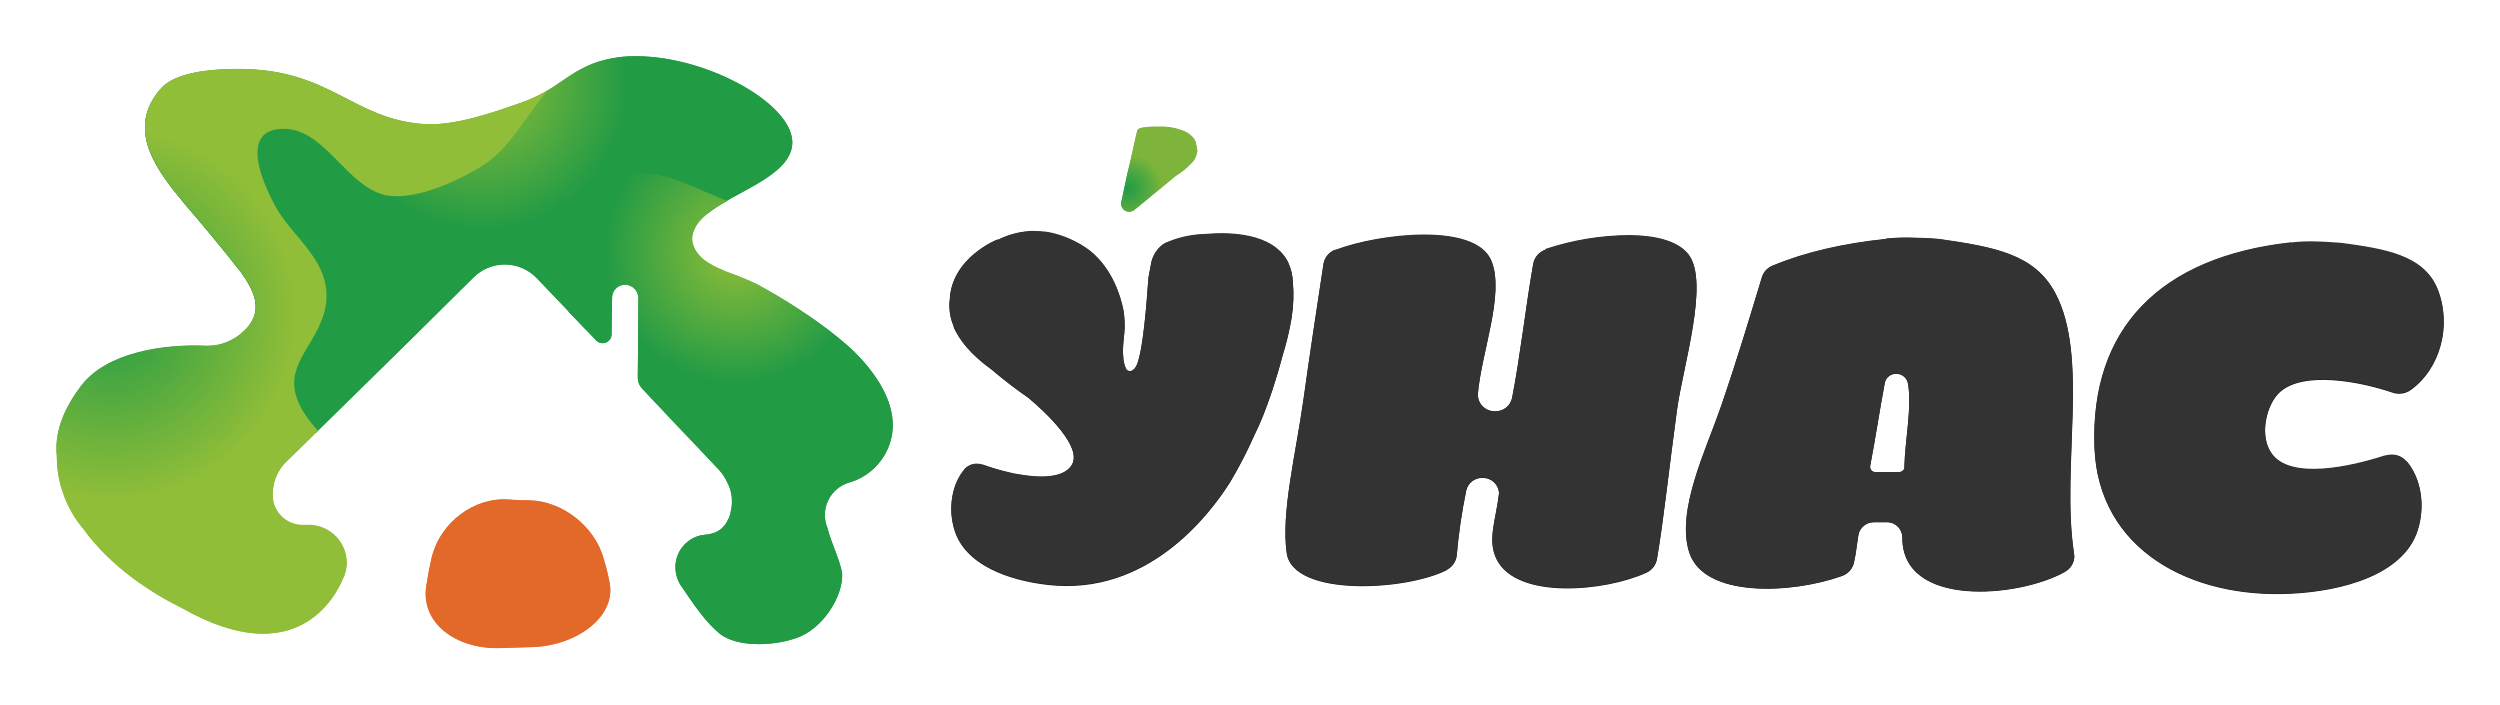
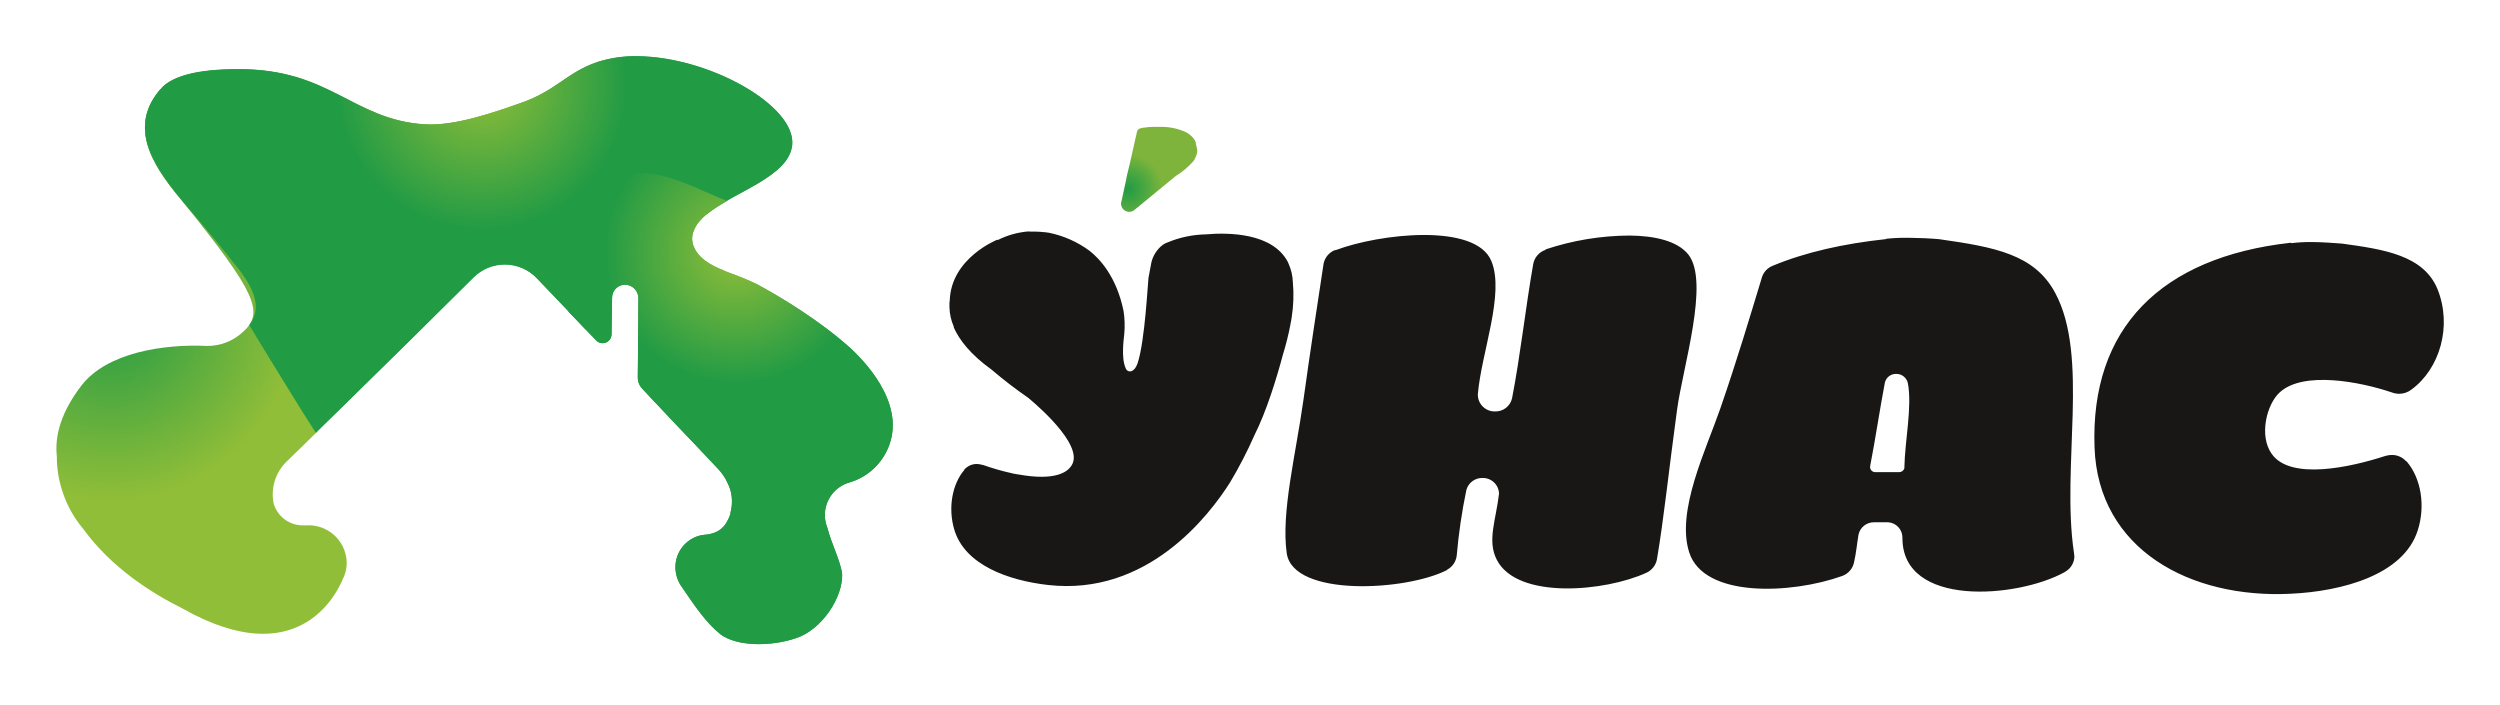
<svg xmlns="http://www.w3.org/2000/svg" width="2405" height="678" viewBox="0 0 2405 678" fill="none">
  <path fill-rule="evenodd" clip-rule="evenodd" d="M575.189 59.63C545.291 69.596 535.325 87.317 501.049 99.243C475.654 108.083 437.625 121.76 408.103 119.801C338.925 115.047 317.784 66.719 229.342 66.719C189.144 66.719 166.419 73.515 155.619 84.566V85.024C155.285 85.358 154.91 85.316 154.743 85.775C154.202 86.157 153.724 86.621 153.325 87.151C121.092 125.972 151.574 165.043 178.344 197.026C195.983 217.625 214.622 240.017 231.468 261.534C244.186 279.089 252.317 296.519 239.808 313.073C252.526 334.214 293.432 400.973 303.732 416.485L321.662 398.93L334.755 386.129C383.167 338.676 407.394 314.908 455.431 267.121C459.443 263.078 464.227 259.88 469.498 257.719C474.768 255.557 480.419 254.476 486.116 254.538C491.812 254.6 497.438 255.805 502.661 258.081C507.883 260.357 512.595 263.658 516.519 267.788C535.617 287.845 546.917 299.479 563.555 316.993C566.158 312.288 568.47 307.428 570.477 302.44C570.477 300.23 571.352 287.845 571.436 279.839C571.436 271.833 572.311 255.07 570.227 248.524C568.058 241.935 573.229 226.007 574.021 218.709C574.855 211.412 593.87 194.107 598.248 190.48C602.668 186.81 642.031 187.102 642.031 187.102L680.227 205.783C706.33 184.475 759.162 170.089 762.164 139.482C765.667 101.662 682.187 54.709 612.967 54.209C600.109 53.957 587.295 55.787 575.022 59.63H575.189Z" fill="url(#paint0_radial_2889_1724)" />
  <path fill-rule="evenodd" clip-rule="evenodd" d="M546.582 195.984C538.242 221.003 566.305 244.854 561.802 273.876C559.382 283.737 554.204 292.704 546.874 299.729C554.922 308.069 562.969 316.409 573.477 327.417C574.243 328.266 575.175 328.948 576.215 329.421C577.255 329.895 578.381 330.149 579.524 330.169C580.683 330.198 581.837 329.991 582.914 329.561C583.992 329.132 584.971 328.489 585.793 327.67C586.616 326.852 587.263 325.876 587.698 324.8C588.133 323.725 588.345 322.572 588.322 321.413V320.454C588.53 307.027 588.572 300.271 588.822 286.803C588.765 285.104 589.055 283.411 589.674 281.828C590.293 280.245 591.228 278.805 592.422 277.595C593.616 276.386 595.044 275.432 596.619 274.793C598.194 274.153 599.883 273.841 601.582 273.876C605.007 273.996 608.246 275.467 610.59 277.967C612.934 280.467 614.193 283.794 614.092 287.22C614.092 317.368 613.758 332.379 613.55 362.277C613.467 362.506 613.467 362.757 613.55 362.986C613.509 365.03 613.879 367.061 614.638 368.96C615.397 370.858 616.53 372.584 617.97 374.036C624.224 380.791 627.268 384.085 633.648 390.715L646.158 404.059C664.338 423.032 673.345 432.539 691.359 451.679C694.801 455.366 697.618 459.592 699.699 464.188C702.709 469.918 704.229 476.314 704.119 482.786C704.12 486.251 703.657 489.701 702.743 493.043C702.77 493.195 702.77 493.35 702.743 493.502C702.743 493.502 702.743 493.502 702.743 493.794C702.743 494.086 702.743 494.336 702.534 494.628C701.905 496.815 701.009 498.915 699.865 500.883C698.386 504.007 696.218 506.755 693.524 508.922C690.83 511.088 687.681 512.617 684.312 513.392C682.371 513.961 680.369 514.297 678.349 514.393C678.199 514.432 678.041 514.432 677.89 514.393L673.72 515.06C666.919 516.707 660.864 520.582 656.519 526.068C652.174 531.554 649.789 538.335 649.744 545.333C649.72 552.451 652.002 559.386 656.249 565.098C667.966 582.153 678.849 598.791 693.277 610.299C709.164 621.933 741.439 622.142 765.707 613.885C790.977 605.546 810.825 574.439 810.158 552.339C808.698 539.829 799.817 523.15 795.939 507.721C794.304 503.755 793.481 499.501 793.52 495.212C793.557 488.212 795.848 481.41 800.054 475.814C804.26 470.219 810.157 466.127 816.871 464.146C824.371 461.992 831.36 458.349 837.421 453.435C843.482 448.52 848.491 442.434 852.148 435.541C874.332 393.634 835.761 351.435 818.789 335.465C787.766 307.402 749.028 284.635 728.304 273.376C719.244 269.153 709.975 265.395 700.533 262.117C699.407 261.742 697.655 260.992 696.863 260.7C696.62 260.621 696.403 260.477 696.238 260.283C682.227 254.862 671.886 247.773 668.008 238.599C666.646 235.973 665.908 233.069 665.85 230.111C665.793 227.153 666.417 224.222 667.674 221.545C671.844 210.495 684.562 201.696 699.24 193.44C677.682 185.1 656.582 173.258 632.522 168.421C625.09 167.092 617.555 166.422 610.005 166.419C584.986 166.419 554.421 172.591 547.041 196.317L546.582 195.984Z" fill="url(#paint1_radial_2889_1724)" />
-   <path d="M580.859 538.369C572.519 506.053 540.036 482.035 509.596 481.534C501.257 481.534 497.087 481.284 488.33 480.7C457.515 478.616 423.114 501.55 414.941 538.036C412.731 548.127 411.73 553.131 410.229 563.055C403.974 599.416 439.001 625.144 481.867 623.476C493.709 623.059 499.339 622.976 511.348 622.6C554.464 621.516 592.868 593.411 586.405 560.636C585.016 553.107 583.163 545.671 580.859 538.369Z" fill="#E3692B" />
-   <path fill-rule="evenodd" clip-rule="evenodd" d="M229.34 66.718C189.142 66.718 166.417 73.556 155.617 84.648L154.658 85.691L153.323 87.192C121.09 126.055 151.572 165.084 178.342 197.109C195.981 217.499 214.662 239.891 231.466 261.45C245.685 281.048 254.317 300.563 234.26 318.827C224.781 327.944 212.093 332.962 198.941 332.796C158.285 330.836 102.618 338.842 78.016 371.325C58.96 396.344 52.455 418.986 54.665 439.002C54.636 450.329 56.409 461.59 59.919 472.36C59.919 472.777 60.294 473.194 60.419 473.611V473.861C64.731 486.73 71.453 498.659 80.226 509.013C107.121 546.083 145.943 570.685 175.465 585.321C286.05 647.869 323.453 572.228 329.749 557.175C332.053 552.656 333.348 547.691 333.544 542.622C333.714 533.013 330.103 523.722 323.49 516.75C316.876 509.777 307.788 505.681 298.184 505.344H297.35C294.264 505.344 292.763 505.344 289.552 505.344C283.561 504.991 277.825 502.8 273.124 499.069C268.423 495.338 264.986 490.249 263.282 484.495C261.77 477.232 262.125 469.705 264.312 462.617C266.5 455.528 270.45 449.111 275.792 443.964C288.051 432.08 296.349 424.032 305.689 414.775C300.502 409.093 295.88 402.921 291.887 396.344C265.325 353.019 306.148 335.464 313.404 293.933C319.325 253.819 286.008 232.511 267.535 203.155C254.359 180.805 226.713 122.218 275.208 124.262C313.028 126.18 333.794 179.304 370.28 187.977C398.427 193.898 439.041 175.092 463.518 160.164C491.081 142.692 505.508 112.211 526.816 87.192C518.651 92.038 510.018 96.048 501.047 99.159C475.652 107.958 437.623 121.593 408.101 119.591C339.382 115.005 318.074 67.135 231.216 66.718H229.34Z" fill="url(#paint2_radial_2889_1724)" />
+   <path fill-rule="evenodd" clip-rule="evenodd" d="M229.34 66.718C189.142 66.718 166.417 73.556 155.617 84.648L154.658 85.691L153.323 87.192C121.09 126.055 151.572 165.084 178.342 197.109C245.685 281.048 254.317 300.563 234.26 318.827C224.781 327.944 212.093 332.962 198.941 332.796C158.285 330.836 102.618 338.842 78.016 371.325C58.96 396.344 52.455 418.986 54.665 439.002C54.636 450.329 56.409 461.59 59.919 472.36C59.919 472.777 60.294 473.194 60.419 473.611V473.861C64.731 486.73 71.453 498.659 80.226 509.013C107.121 546.083 145.943 570.685 175.465 585.321C286.05 647.869 323.453 572.228 329.749 557.175C332.053 552.656 333.348 547.691 333.544 542.622C333.714 533.013 330.103 523.722 323.49 516.75C316.876 509.777 307.788 505.681 298.184 505.344H297.35C294.264 505.344 292.763 505.344 289.552 505.344C283.561 504.991 277.825 502.8 273.124 499.069C268.423 495.338 264.986 490.249 263.282 484.495C261.77 477.232 262.125 469.705 264.312 462.617C266.5 455.528 270.45 449.111 275.792 443.964C288.051 432.08 296.349 424.032 305.689 414.775C300.502 409.093 295.88 402.921 291.887 396.344C265.325 353.019 306.148 335.464 313.404 293.933C319.325 253.819 286.008 232.511 267.535 203.155C254.359 180.805 226.713 122.218 275.208 124.262C313.028 126.18 333.794 179.304 370.28 187.977C398.427 193.898 439.041 175.092 463.518 160.164C491.081 142.692 505.508 112.211 526.816 87.192C518.651 92.038 510.018 96.048 501.047 99.159C475.652 107.958 437.623 121.593 408.101 119.591C339.382 115.005 318.074 67.135 231.216 66.718H229.34Z" fill="url(#paint2_radial_2889_1724)" />
  <path fill-rule="evenodd" clip-rule="evenodd" d="M989.92 222.588C979.432 223.351 969.199 226.185 959.813 230.928L959.522 230.552C959.522 230.552 914.863 248.066 913.653 289.264C913.466 289.915 913.367 290.588 913.361 291.265C913.361 292.683 913.361 294.059 913.361 295.435C913.518 301.901 914.935 308.275 917.531 314.199C917.496 314.476 917.496 314.757 917.531 315.033C922.952 327.001 933.293 340.761 954.017 355.689C965.156 365.205 976.777 374.14 988.836 382.46C988.836 382.46 1036.79 420.989 1032.74 442.923C1032.5 444.594 1031.89 446.19 1030.95 447.593C1027.16 454.056 1015.23 462.979 979.036 456.308H978.745L973.741 455.39L973.282 455.14H972.865C963.539 453.043 954.349 450.384 945.344 447.176H944.802C943.169 446.659 941.469 446.378 939.756 446.342C937.565 446.332 935.395 446.771 933.38 447.632C931.365 448.492 929.547 449.756 928.039 451.346L927.706 451.554C927.724 451.72 927.724 451.888 927.706 452.054C916.072 465.565 911.777 488.582 918.032 509.515C928.081 543.374 969.696 558.386 1008.27 562.764C1103.8 573.564 1163.14 496.046 1183.4 463.939C1192.17 449.242 1200.02 434.021 1206.92 418.362C1218.3 395.72 1228.06 364.154 1234.19 341.053C1237.13 331.562 1239.54 321.915 1241.4 312.156V311.739C1241.92 309.594 1242.33 307.423 1242.61 305.234C1244.37 294.092 1244.75 282.776 1243.74 271.542C1243.53 265.337 1242.11 259.233 1239.57 253.57L1238.78 251.777C1223.93 223.964 1181.94 223.547 1159.97 225.465C1147.57 225.709 1135.33 228.24 1123.86 232.929C1121.97 233.549 1120.19 234.433 1118.56 235.556C1113.15 239.725 1109.31 245.605 1107.68 252.235C1106.72 257.239 1105.76 262.243 1104.84 267.289C1104.26 271.458 1101.42 328.002 1094.5 349.018C1093.79 351.232 1092.71 353.306 1091.29 355.147H1091.08C1090.87 355.461 1090.6 355.731 1090.29 355.94L1089.5 356.523C1088.79 357.036 1087.93 357.311 1087.06 357.311C1086.18 357.311 1085.33 357.036 1084.62 356.523C1084.41 356.523 1084.41 356.523 1084.24 356.231C1084.24 356.231 1083.87 355.898 1083.87 355.814C1083.87 355.814 1083.87 355.814 1083.53 355.814C1083.49 355.651 1083.49 355.478 1083.53 355.314C1083.4 355.009 1083.21 354.728 1082.99 354.48V354.438C1078.2 344.139 1081.28 324.791 1081.57 321.08C1082.21 313.865 1081.99 306.6 1080.91 299.438C1074.19 266.079 1057.76 248.9 1048.46 241.519C1036.7 232.743 1023.12 226.703 1008.73 223.839C1007.68 223.839 1006.6 223.547 1005.43 223.38C1005.26 223.39 1005.1 223.39 1004.93 223.38C1001.85 223.047 998.968 222.838 995.799 222.796H995.09C993.547 222.796 991.921 222.796 990.337 222.796L989.92 222.588ZM1486.97 240.31C1483.91 241.29 1481.17 243.085 1479.06 245.502C1476.94 247.919 1475.52 250.867 1474.96 254.029C1467.49 296.436 1462.7 341.595 1454.57 383.294C1453.71 386.926 1451.63 390.154 1448.68 392.433C1445.72 394.712 1442.07 395.902 1438.34 395.803C1436.21 395.87 1434.08 395.513 1432.09 394.753C1430.09 393.993 1428.26 392.846 1426.71 391.377C1425.16 389.907 1423.92 388.145 1423.05 386.193C1422.18 384.24 1421.71 382.135 1421.67 380V379.457C1424.96 339.385 1447.85 282.509 1434.63 250.985C1419.29 214.248 1327.14 224.673 1284.89 240.643H1284.56H1284.1C1281.33 241.75 1278.89 243.538 1276.99 245.841C1275.1 248.144 1273.81 250.889 1273.26 253.82C1267.63 290.89 1260.42 337.926 1253.87 385.003C1246.57 437.085 1232.23 493.419 1237.86 532.366C1244.24 574.523 1352.53 568.643 1392.14 548.336C1392.14 548.336 1392.14 548.336 1392.14 548.044C1394.66 546.706 1396.81 544.778 1398.42 542.425C1400.02 540.071 1401.03 537.364 1401.36 534.534C1403.2 513.283 1406.31 492.16 1410.66 471.277C1411.61 467.89 1413.68 464.92 1416.52 462.842C1419.36 460.763 1422.82 459.696 1426.34 459.81C1430.41 459.754 1434.34 461.301 1437.28 464.117C1440.22 466.933 1441.94 470.793 1442.06 474.864C1439.18 500.216 1430.42 520.023 1439.89 538.454C1459.57 577.108 1544.34 569.185 1583.91 550.963C1586.53 549.759 1588.81 547.939 1590.57 545.659C1592.33 543.378 1593.51 540.706 1594.01 537.87C1600.76 498.173 1605.47 451.679 1613.27 394.636C1618.73 353.521 1644.88 271.375 1624.28 244.98C1613.81 231.762 1591.88 226.799 1567.48 226.591C1540.01 226.743 1512.73 231.261 1486.67 239.976L1486.97 240.31ZM1814.38 230.01C1773.73 234.389 1736.95 242.52 1705.3 255.696C1702.92 256.628 1700.77 258.071 1699 259.922C1697.24 261.773 1695.9 263.989 1695.08 266.413C1683.91 303.274 1671.11 346.14 1655.01 392.801C1641.25 432.581 1612.35 491.543 1624.95 531.156C1638.87 575.565 1723.6 571.562 1772.31 554.049C1775.25 552.963 1777.86 551.119 1779.87 548.703C1781.87 546.287 1783.21 543.384 1783.73 540.288C1785.65 531.949 1786.44 522.858 1787.9 514.185C1788.67 510.818 1790.56 507.815 1793.27 505.675C1795.98 503.535 1799.34 502.389 1802.79 502.426H1816.47C1820.17 502.689 1823.64 504.344 1826.18 507.059C1828.72 509.773 1830.13 513.347 1830.14 517.062C1829.52 584.822 1940.94 575.44 1986.14 550.421C1986.43 550.421 1986.43 550.129 1986.64 550.046C1989.29 548.584 1991.51 546.45 1993.08 543.86C1994.64 541.269 1995.5 538.311 1995.56 535.285C1995.48 533.885 1995.32 532.493 1995.06 531.115C1982.93 448.844 2010.11 342.971 1977.05 281.675C1957.12 244.521 1918.67 237.683 1865.46 230.094C1857.12 229.343 1846.66 228.843 1836.94 228.759C1829.41 228.619 1821.87 228.939 1814.38 229.718V230.01ZM1799.16 449.01C1799.16 448.719 1799.16 448.343 1799.16 447.968C1804.29 421.656 1808.21 394.427 1813.26 368.032C1813.84 365.59 1815.25 363.426 1817.25 361.906C1819.25 360.386 1821.71 359.604 1824.22 359.692C1826.77 359.675 1829.25 360.517 1831.27 362.083C1833.28 363.649 1834.7 365.848 1835.31 368.324C1839.69 390.925 1832.52 423.783 1832.02 449.261V450.512C1831.68 451.607 1830.99 452.561 1830.05 453.231C1829.12 453.9 1828 454.248 1826.85 454.223H1804.04C1803.38 454.228 1802.73 454.104 1802.12 453.858C1801.51 453.611 1800.96 453.248 1800.49 452.787C1800.02 452.326 1799.65 451.777 1799.39 451.172C1799.14 450.567 1799 449.918 1798.99 449.261L1799.16 449.01ZM2203.76 233.513C2078.46 247.44 2010.7 316.076 2014.95 430.621C2018.58 528.905 2107.4 576.024 2203.64 571.187C2253.34 568.852 2312.05 553.048 2325.77 510.516C2333.61 486.456 2328.9 459.977 2315.39 444.132C2315.05 444.132 2315.05 443.84 2314.97 443.673H2314.64C2312.93 441.779 2310.83 440.265 2308.5 439.231C2306.17 438.196 2303.64 437.664 2301.09 437.668C2299.01 437.67 2296.95 437.964 2294.96 438.544C2294.66 438.544 2294.46 438.753 2294.25 438.753C2261.93 449.261 2203.64 462.479 2185.46 436.709C2172.95 419.363 2180.41 389.006 2193.13 377.414C2216.02 356.565 2270.65 367.323 2300.63 377.414C2302.96 378.308 2305.43 378.788 2307.92 378.832C2312.29 378.848 2316.52 377.377 2319.93 374.662C2346.95 354.855 2359.21 313.949 2344.95 278.297C2331.57 245.522 2293.33 239.851 2252.72 234.305C2243.83 233.68 2234.2 232.929 2224.4 232.846C2217.6 232.768 2210.81 233.13 2204.05 233.93L2203.76 233.513Z" fill="#181716" />
  <path fill-rule="evenodd" clip-rule="evenodd" d="M1151.58 144.152V143.777C1151.58 143.777 1151.58 143.777 1151.58 143.526C1151.58 143.526 1151.58 143.276 1151.58 143.193C1151.47 142.355 1151.28 141.531 1151 140.733L1150.33 137.689C1150.4 137.515 1150.4 137.32 1150.33 137.146V136.896C1149.72 135.392 1148.89 133.987 1147.87 132.726C1147.17 131.877 1146.39 131.095 1145.54 130.391C1145.2 130.053 1144.84 129.746 1144.45 129.474C1143.54 128.742 1142.58 128.073 1141.58 127.472C1133.34 123.576 1124.29 121.717 1115.18 122.052C1113.14 122.052 1111.01 122.052 1109.43 122.052C1106.5 122.039 1103.59 122.29 1100.71 122.802C1100.5 122.832 1100.29 122.832 1100.09 122.802C1098.78 122.995 1097.5 123.302 1096.25 123.72C1095.71 123.948 1095.22 124.289 1094.81 124.72C1094.41 125.151 1094.1 125.663 1093.91 126.221C1092.29 133.602 1090.04 142.901 1088.03 152.325C1086.53 159.539 1084.28 167.128 1083.16 173.674L1078.99 193.064C1078.78 193.648 1078.65 194.273 1078.49 194.941C1078.23 197.014 1078.8 199.106 1080.08 200.756C1081.37 202.406 1083.25 203.479 1085.32 203.739C1087.32 203.992 1089.33 203.47 1090.95 202.279L1091.37 201.946L1131.11 169.296C1137.33 165.492 1142.95 160.784 1147.79 155.327C1148 154.993 1148.37 154.785 1148.54 154.41C1149.16 153.446 1149.67 152.41 1150.04 151.324L1150.58 150.365C1151.33 148.445 1151.77 146.418 1151.88 144.36L1151.58 144.152Z" fill="url(#paint3_radial_2889_1724)" />
  <path fill-rule="evenodd" clip-rule="evenodd" d="M575.189 59.38C545.291 69.346 535.325 87.068 501.049 98.994C475.654 107.834 437.625 121.511 408.103 119.551C338.925 114.798 317.784 66.261 229.342 66.427C189.144 66.427 166.419 73.224 155.619 84.274V84.733C155.285 85.025 154.91 85.025 154.743 85.442C154.201 85.984 153.617 86.317 153.325 86.86C121.092 125.681 151.574 164.752 178.344 196.735C195.983 217.334 214.622 239.768 231.468 261.243C244.186 278.839 252.318 296.269 239.808 312.782C252.526 333.965 293.432 400.724 303.732 416.236L321.662 398.681L334.755 385.879C383.042 338.426 407.269 314.658 455.306 266.872C459.321 262.831 464.107 259.637 469.379 257.479C474.651 255.321 480.303 254.243 486 254.309C491.696 254.375 497.321 255.584 502.542 257.864C507.763 260.143 512.473 263.448 516.394 267.581C535.492 287.638 546.792 299.23 563.43 316.785C566.035 312.067 568.347 307.193 570.352 302.19C570.352 300.022 571.227 287.638 571.311 279.632C571.311 271.625 572.186 254.863 570.101 248.316C567.933 241.728 573.104 225.757 573.896 218.502C574.73 211.204 593.744 193.9 598.123 190.272C602.543 186.602 641.906 186.894 641.906 186.894L680.102 205.575C706.205 184.267 759.037 169.881 762.039 139.275C765.667 101.454 682.187 54.502 613.134 54.001C600.275 53.728 587.457 55.559 575.189 59.422V59.38Z" fill="url(#paint4_radial_2889_1724)" />
  <path fill-rule="evenodd" clip-rule="evenodd" d="M546.582 195.985C538.242 221.004 566.305 244.813 561.802 273.877C559.382 283.738 554.204 292.705 546.874 299.73C554.922 308.07 562.969 316.41 573.477 327.418C574.247 328.259 575.18 328.933 576.22 329.399C577.26 329.866 578.384 330.114 579.524 330.128C580.68 330.157 581.83 329.951 582.904 329.524C583.979 329.097 584.956 328.458 585.778 327.644C586.6 326.83 587.248 325.859 587.686 324.788C588.123 323.718 588.339 322.57 588.322 321.413V320.454C588.53 306.986 588.572 300.272 588.822 286.804C588.765 285.105 589.055 283.412 589.674 281.829C590.293 280.246 591.228 278.806 592.422 277.596C593.616 276.386 595.044 275.433 596.619 274.793C598.194 274.154 599.883 273.842 601.582 273.877C605.007 273.997 608.246 275.468 610.59 277.968C612.934 280.468 614.193 283.795 614.092 287.221C614.092 317.369 613.758 332.38 613.55 362.278C613.467 362.507 613.467 362.758 613.55 362.987C613.513 365.03 613.886 367.06 614.645 368.958C615.404 370.855 616.534 372.582 617.97 374.037C624.224 380.792 627.268 384.086 633.648 390.716L646.158 404.06C664.338 423.033 673.345 432.54 691.359 451.679C694.808 455.362 697.626 459.589 699.699 464.189C702.709 469.919 704.229 476.315 704.119 482.786C704.12 486.238 703.657 489.674 702.743 493.003C702.773 493.168 702.773 493.338 702.743 493.503C702.743 493.503 702.743 493.503 702.743 493.795C702.743 494.087 702.743 494.337 702.534 494.629C701.905 496.815 701.009 498.916 699.865 500.884C698.396 504.015 696.231 506.769 693.536 508.937C690.84 511.105 687.685 512.629 684.312 513.393C682.377 513.996 680.373 514.346 678.349 514.436C678.2 514.486 678.039 514.486 677.89 514.436C676.097 514.727 675.222 514.936 673.72 515.144C666.919 516.791 660.864 520.666 656.519 526.152C652.174 531.638 649.789 538.42 649.744 545.418C649.72 552.536 652.002 559.47 656.249 565.183C667.966 582.237 678.849 598.875 693.277 610.384C709.164 622.018 741.439 622.184 765.707 613.97C790.977 605.63 810.825 574.523 810.158 552.423C808.698 539.913 799.817 523.234 795.939 507.806C794.309 503.838 793.487 499.585 793.52 495.296C793.566 488.303 795.861 481.511 800.066 475.923C804.272 470.336 810.164 466.251 816.871 464.272C824.371 462.118 831.36 458.475 837.421 453.561C843.482 448.646 848.491 442.56 852.148 435.667C874.332 393.969 835.761 351.561 818.789 335.591C787.766 307.528 749.028 284.76 728.304 273.502C719.252 269.151 709.983 265.268 700.533 261.868C699.407 261.493 697.655 260.701 696.863 260.45C696.636 260.341 696.426 260.201 696.238 260.033C682.227 254.613 671.886 247.524 668.008 238.35C666.646 235.724 665.908 232.819 665.85 229.862C665.793 226.904 666.417 223.973 667.674 221.295C671.844 210.245 684.562 201.447 699.24 193.191C677.682 184.851 656.582 173.009 632.522 168.172C625.089 166.848 617.556 166.164 610.005 166.128C584.986 166.128 554.421 172.341 547.041 196.068L546.582 195.985Z" fill="url(#paint5_radial_2889_1724)" />
-   <path d="M580.859 538.119C572.519 505.802 540.036 481.784 509.596 481.284C501.257 481.284 497.087 481.034 488.33 480.408C457.515 478.365 423.114 501.257 414.941 537.785C412.731 547.876 411.73 552.88 410.229 562.804C403.974 599.165 439.001 624.893 481.867 623.225C493.709 622.808 499.339 622.725 511.348 622.35C554.464 621.265 592.868 593.161 586.405 560.386C585.016 552.856 583.163 545.42 580.859 538.119Z" fill="#E3692B" />
-   <path fill-rule="evenodd" clip-rule="evenodd" d="M229.34 66.26C189.142 66.26 166.417 73.057 155.617 84.19L154.658 85.233L153.323 86.734C121.09 125.597 151.572 164.626 178.342 196.651C195.981 217.25 214.662 239.642 231.466 261.2C245.685 280.757 254.359 300.23 234.26 318.577C224.781 327.694 212.093 332.712 198.941 332.546C158.285 330.586 102.618 338.551 78.016 371.075C58.96 396.095 52.455 418.737 54.665 438.752C54.636 450.08 56.409 461.34 59.919 472.111C59.919 472.528 60.294 472.945 60.419 473.362V473.612C64.735 486.465 71.457 498.381 80.226 508.722C107.121 545.792 145.943 570.394 175.465 584.989C286.05 647.745 323.453 571.937 329.749 556.884C332.102 552.292 333.411 547.237 333.586 542.081C333.745 532.479 330.129 523.199 323.516 516.235C316.904 509.272 307.822 505.181 298.225 504.844H297.85H297.391H289.594C283.603 504.491 277.866 502.3 273.166 498.569C268.465 494.838 265.028 489.749 263.324 483.995C261.812 476.732 262.166 469.205 264.354 462.117C266.542 455.029 270.491 448.611 275.833 443.464C288.093 431.58 296.391 423.49 305.731 414.275C300.533 408.698 295.896 402.622 291.887 396.136C265.325 352.812 306.148 335.257 313.404 293.725C319.325 253.611 286.008 232.303 267.535 202.947C254.359 180.555 226.713 121.969 275.208 123.97C313.028 125.889 333.794 178.887 370.28 187.644C398.427 193.565 439.041 174.759 463.518 159.831C491.081 142.318 505.508 111.878 526.816 86.859C518.651 91.705 510.018 95.715 501.047 98.826C475.652 107.625 437.623 121.26 408.101 119.259C339.382 114.755 318.074 66.718 231.216 66.26H229.34Z" fill="url(#paint6_radial_2889_1724)" />
-   <path fill-rule="evenodd" clip-rule="evenodd" d="M989.92 222.338C979.432 223.101 969.199 225.935 959.813 230.677L959.522 230.302C959.522 230.302 914.863 247.815 913.653 289.014C913.466 289.65 913.367 290.31 913.361 290.973C913.361 292.433 913.361 293.809 913.361 295.143C913.526 301.609 914.942 307.981 917.531 313.907C917.492 314.17 917.492 314.437 917.531 314.7C922.952 326.667 933.293 340.428 954.017 355.356C965.168 364.856 976.789 373.791 988.836 382.126C988.836 382.126 1036.79 420.656 1032.74 442.589C1032.5 444.26 1031.89 445.857 1030.95 447.259C1027.16 453.722 1015.23 462.646 979.036 455.974H978.745L973.741 455.057L973.282 454.807H972.865C963.533 452.717 954.341 450.043 945.344 446.8H944.802C943.169 446.283 941.469 446.003 939.756 445.966C937.565 445.957 935.395 446.396 933.38 447.256C931.365 448.117 929.547 449.381 928.039 450.97H927.706C927.724 451.137 927.724 451.304 927.706 451.471C916.072 464.981 911.777 487.957 918.032 508.931C928.081 542.749 969.696 557.802 1008.27 562.18C1103.8 572.98 1163.14 495.463 1183.4 463.313C1192.17 448.617 1200.02 433.396 1206.92 417.737C1218.3 395.136 1228.06 363.529 1234.19 340.469C1237.13 330.979 1239.54 321.331 1241.4 311.572V311.155C1241.91 309.038 1242.3 306.894 1242.57 304.734C1244.33 293.606 1244.71 282.304 1243.7 271.083C1243.49 264.865 1242.07 258.748 1239.53 253.069L1238.73 251.318C1223.89 223.505 1181.9 223.088 1159.92 225.006C1147.54 225.264 1135.3 227.779 1123.81 232.429C1121.94 233.085 1120.16 233.982 1118.52 235.097C1113.11 239.268 1109.27 245.147 1107.63 251.777C1106.68 256.822 1105.72 261.826 1104.8 266.872C1104.22 271.041 1101.38 327.585 1094.46 348.601C1093.74 350.811 1092.66 352.884 1091.25 354.73H1091.04C1090.83 355.044 1090.56 355.314 1090.25 355.523L1089.45 356.106C1088.74 356.619 1087.89 356.894 1087.01 356.894C1086.14 356.894 1085.29 356.619 1084.58 356.106C1084.37 356.106 1084.37 356.106 1084.2 355.856C1084.2 355.648 1083.82 355.523 1083.82 355.439C1083.82 355.439 1083.82 355.439 1083.49 355.439C1083.44 355.276 1083.44 355.102 1083.49 354.939C1083.36 354.634 1083.17 354.353 1082.95 354.105V353.813C1078.15 343.513 1081.24 324.165 1081.53 320.454C1082.17 313.24 1081.95 305.974 1080.86 298.813C1074.15 265.454 1057.72 248.274 1048.42 240.894C1036.67 232.1 1023.09 226.058 1008.68 223.213C1007.64 223.213 1006.56 222.921 1005.39 222.755C1005.22 222.765 1005.06 222.765 1004.89 222.755C1001.86 222.391 998.81 222.197 995.758 222.171H995.049H990.295L989.92 222.338ZM1486.97 240.018C1483.91 241.013 1481.18 242.818 1479.06 245.241C1476.95 247.664 1475.53 250.614 1474.96 253.778C1467.49 296.186 1462.7 341.345 1454.57 383.044C1453.71 386.676 1451.63 389.904 1448.68 392.183C1445.72 394.461 1442.07 395.652 1438.34 395.553C1436.21 395.62 1434.08 395.263 1432.09 394.503C1430.09 393.743 1428.26 392.596 1426.71 391.126C1425.16 389.657 1423.92 387.895 1423.05 385.943C1422.18 383.99 1421.71 381.885 1421.67 379.749V379.04C1424.96 338.968 1447.85 282.092 1434.63 250.568C1419.29 213.79 1327.14 224.256 1284.89 240.226C1284.79 240.194 1284.67 240.194 1284.56 240.226H1284.1C1281.33 241.333 1278.89 243.121 1276.99 245.424C1275.1 247.727 1273.81 250.472 1273.26 253.403C1267.63 290.473 1260.42 337.467 1253.87 384.586C1246.57 436.668 1232.23 493.002 1237.86 531.949C1244.24 574.106 1352.53 568.185 1392.14 547.919C1392.14 547.919 1392.14 547.919 1392.14 547.627C1394.66 546.289 1396.81 544.361 1398.42 542.008C1400.02 539.654 1401.03 536.947 1401.36 534.117C1403.2 512.866 1406.31 491.743 1410.66 470.86C1411.6 467.465 1413.66 464.487 1416.51 462.406C1419.35 460.326 1422.81 459.265 1426.34 459.393C1430.41 459.337 1434.34 460.884 1437.28 463.7C1440.22 466.516 1441.94 470.376 1442.06 474.447C1439.18 499.757 1430.42 519.606 1439.89 537.995C1459.57 576.649 1544.34 568.768 1583.91 550.505C1586.53 549.295 1588.81 547.473 1590.56 545.193C1592.32 542.914 1593.5 540.244 1594.01 537.411C1600.76 497.714 1605.47 451.22 1613.27 394.177C1618.73 353.062 1644.88 270.916 1624.28 244.521C1613.81 231.261 1591.88 226.299 1567.49 226.132C1540.01 226.293 1512.74 230.796 1486.67 239.476L1486.97 240.018ZM1814.38 229.76C1773.73 233.93 1736.95 242.27 1705.3 255.446C1702.92 256.378 1700.77 257.82 1699 259.672C1697.24 261.523 1695.9 263.739 1695.08 266.163C1683.91 303.024 1671.11 345.849 1655.01 392.551C1641.25 432.289 1612.35 491.251 1624.95 530.906C1638.75 575.44 1723.6 571.27 1772.18 553.882C1775.13 552.811 1777.74 550.977 1779.75 548.567C1781.76 546.156 1783.09 543.256 1783.61 540.163C1785.53 531.824 1786.32 522.733 1787.78 514.018C1788.55 510.659 1790.45 507.665 1793.15 505.534C1795.86 503.402 1799.22 502.261 1802.66 502.301H1816.34C1820.02 502.582 1823.45 504.226 1825.97 506.911C1828.5 509.596 1829.93 513.128 1829.98 516.812C1829.35 584.53 1940.77 575.19 1985.97 550.171C1986.26 550.171 1986.26 549.879 1986.47 549.796C1989.12 548.334 1991.34 546.2 1992.91 543.609C1994.47 541.018 1995.33 538.061 1995.39 535.034C1995.32 533.635 1995.15 532.242 1994.89 530.865C1982.76 448.593 2009.95 342.721 1976.88 281.424C1956.95 244.271 1918.5 237.433 1865.3 229.802C1856.96 229.051 1846.49 228.592 1836.77 228.509C1829.24 228.369 1821.71 228.689 1814.21 229.468L1814.38 229.76ZM1799.16 448.719C1799.16 448.468 1799.16 448.093 1799.16 447.718C1804.29 421.406 1808.21 394.135 1813.26 367.74C1813.84 365.298 1815.25 363.134 1817.25 361.614C1819.25 360.094 1821.71 359.312 1824.22 359.401C1826.77 359.381 1829.24 360.217 1831.26 361.775C1833.27 363.333 1834.7 365.522 1835.31 367.99C1839.69 390.633 1832.52 423.449 1832.02 448.927V450.345C1831.68 451.44 1830.99 452.394 1830.05 453.064C1829.12 453.733 1828 454.081 1826.85 454.056H1804.04C1802.71 454.056 1801.43 453.53 1800.49 452.593C1799.54 451.656 1799.01 450.383 1798.99 449.052L1799.16 448.719ZM2203.64 233.096C2078.33 247.023 2010.57 315.659 2014.83 430.204C2018.45 528.488 2107.27 575.607 2203.51 570.77C2253.22 568.435 2311.93 552.631 2325.65 510.099C2333.49 486.039 2328.77 459.56 2315.26 443.715C2314.93 443.715 2314.93 443.423 2314.85 443.256H2314.51C2312.8 441.362 2310.71 439.848 2308.37 438.814C2306.04 437.779 2303.51 437.247 2300.96 437.252C2298.89 437.253 2296.82 437.547 2294.83 438.127C2294.54 438.127 2294.33 438.127 2294.12 438.127C2261.81 448.635 2203.51 461.854 2185.33 436.084C2172.82 418.737 2180.29 388.339 2193 376.789C2215.9 355.94 2270.52 366.656 2300.5 376.789C2302.83 377.688 2305.3 378.155 2307.8 378.165C2312.16 378.201 2316.41 376.728 2319.81 373.995C2346.83 354.188 2359.09 313.282 2344.83 277.63C2331.44 244.855 2293.21 239.184 2252.59 233.638C2243.71 233.012 2234.08 232.262 2224.28 232.179C2217.48 232.101 2210.68 232.463 2203.93 233.263L2203.64 233.096Z" fill="#333333" />
-   <path fill-rule="evenodd" clip-rule="evenodd" d="M1151.58 143.902V143.485C1151.6 143.403 1151.6 143.318 1151.58 143.235C1151.58 143.235 1151.58 142.985 1151.58 142.902C1151.47 142.064 1151.28 141.24 1151 140.442L1150.33 137.398C1150.4 137.224 1150.4 137.029 1150.33 136.855V136.605C1149.72 135.101 1148.89 133.696 1147.87 132.435C1147.18 131.576 1146.4 130.793 1145.54 130.1C1145.2 129.762 1144.84 129.455 1144.45 129.183C1143.54 128.451 1142.58 127.782 1141.58 127.181C1133.34 123.285 1124.29 121.426 1115.18 121.761C1113.14 121.761 1111.01 121.761 1109.43 121.761C1106.5 121.748 1103.59 121.999 1100.71 122.511H1100.09C1098.78 122.717 1097.5 123.038 1096.25 123.47C1095.7 123.679 1095.21 124.009 1094.8 124.435C1094.4 124.86 1094.09 125.372 1093.91 125.93C1092.29 133.311 1090.04 142.61 1088.03 152.075C1086.53 159.289 1084.28 166.878 1083.16 173.425L1078.99 192.815C1078.78 193.43 1078.62 194.057 1078.49 194.691C1078.23 196.765 1078.8 198.856 1080.08 200.506C1081.37 202.156 1083.25 203.229 1085.32 203.49C1087.32 203.743 1089.33 203.22 1090.95 202.03L1091.37 201.697L1131.11 169.047C1137.32 165.225 1142.94 160.519 1147.79 155.078C1148 154.744 1148.37 154.494 1148.54 154.16C1149.16 153.197 1149.67 152.16 1150.04 151.075C1150.25 150.755 1150.43 150.42 1150.58 150.074C1151.33 148.17 1151.77 146.156 1151.88 144.111L1151.58 143.902Z" fill="url(#paint7_radial_2889_1724)" />
  <defs>
    <radialGradient id="paint0_radial_2889_1724" cx="0" cy="0" r="1" gradientUnits="userSpaceOnUse" gradientTransform="translate(463.654 81.811) rotate(0.61) scale(139.312 139.312)">
      <stop stop-color="#91BE38" />
      <stop offset="1" stop-color="#229B45" />
    </radialGradient>
    <radialGradient id="paint1_radial_2889_1724" cx="0" cy="0" r="1" gradientUnits="userSpaceOnUse" gradientTransform="translate(707.961 242.5) rotate(0.49) scale(126.168 126.168)">
      <stop stop-color="#91BE38" />
      <stop offset="1" stop-color="#229B45" />
    </radialGradient>
    <radialGradient id="paint2_radial_2889_1724" cx="0" cy="0" r="1" gradientUnits="userSpaceOnUse" gradientTransform="translate(106.25 302.418) rotate(0.345) scale(180.181 180.181)">
      <stop stop-color="#229B45" />
      <stop offset="1" stop-color="#91BE38" />
    </radialGradient>
    <radialGradient id="paint3_radial_2889_1724" cx="0" cy="0" r="1" gradientUnits="userSpaceOnUse" gradientTransform="translate(1085.02 181.87) rotate(0.436) scale(33.669 33.669)">
      <stop stop-color="#229B45" />
      <stop offset="0.55" stop-color="#4FA940" />
      <stop offset="1" stop-color="#7FB43C" />
    </radialGradient>
    <radialGradient id="paint4_radial_2889_1724" cx="0" cy="0" r="1" gradientUnits="userSpaceOnUse" gradientTransform="translate(463.656 81.577) rotate(0.61) scale(139.312 139.312)">
      <stop stop-color="#91BE38" />
      <stop offset="1" stop-color="#229B45" />
    </radialGradient>
    <radialGradient id="paint5_radial_2889_1724" cx="0" cy="0" r="1" gradientUnits="userSpaceOnUse" gradientTransform="translate(707.963 242.257) rotate(0.49) scale(126.168 126.168)">
      <stop stop-color="#91BE38" />
      <stop offset="1" stop-color="#229B45" />
    </radialGradient>
    <radialGradient id="paint6_radial_2889_1724" cx="0" cy="0" r="1" gradientUnits="userSpaceOnUse" gradientTransform="translate(106.251 302.142) rotate(0.345) scale(180.181 180.181)">
      <stop stop-color="#229B45" />
      <stop offset="1" stop-color="#91BE38" />
    </radialGradient>
    <radialGradient id="paint7_radial_2889_1724" cx="0" cy="0" r="1" gradientUnits="userSpaceOnUse" gradientTransform="translate(1085.02 181.652) rotate(0.436) scale(33.669 33.669)">
      <stop stop-color="#229B45" />
      <stop offset="0.55" stop-color="#4FA940" />
      <stop offset="1" stop-color="#7FB43C" />
    </radialGradient>
  </defs>
</svg>